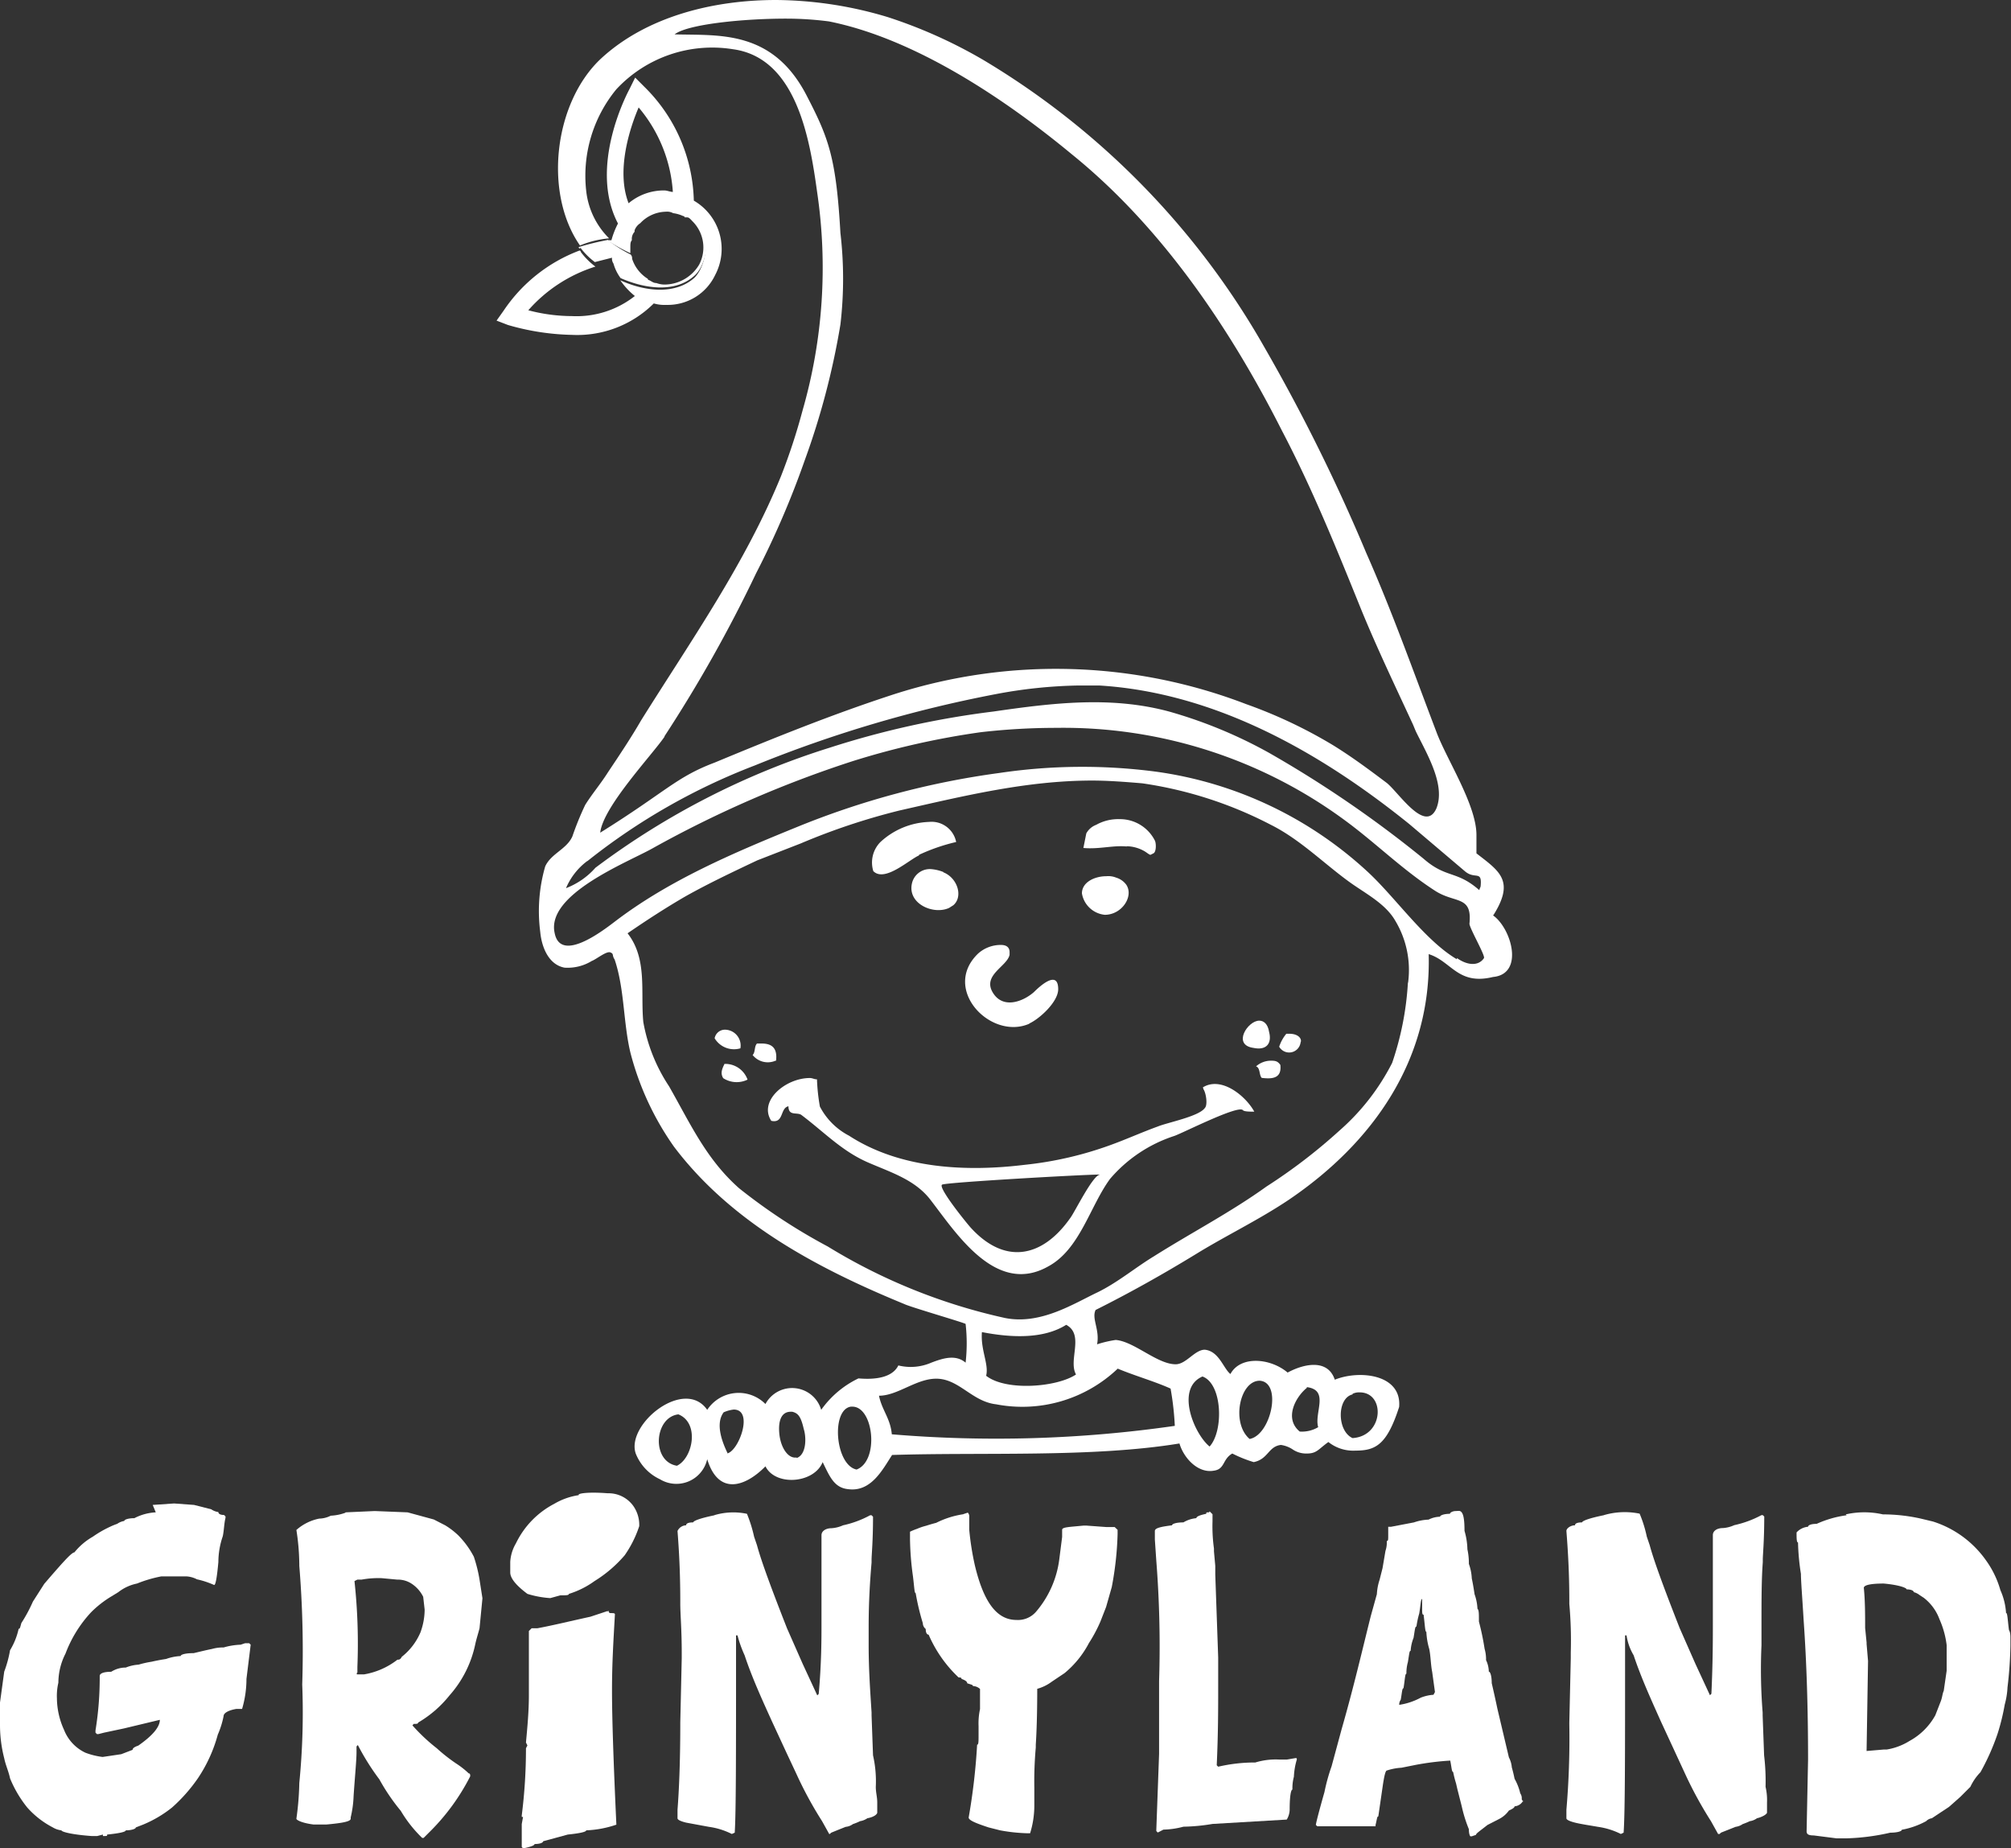
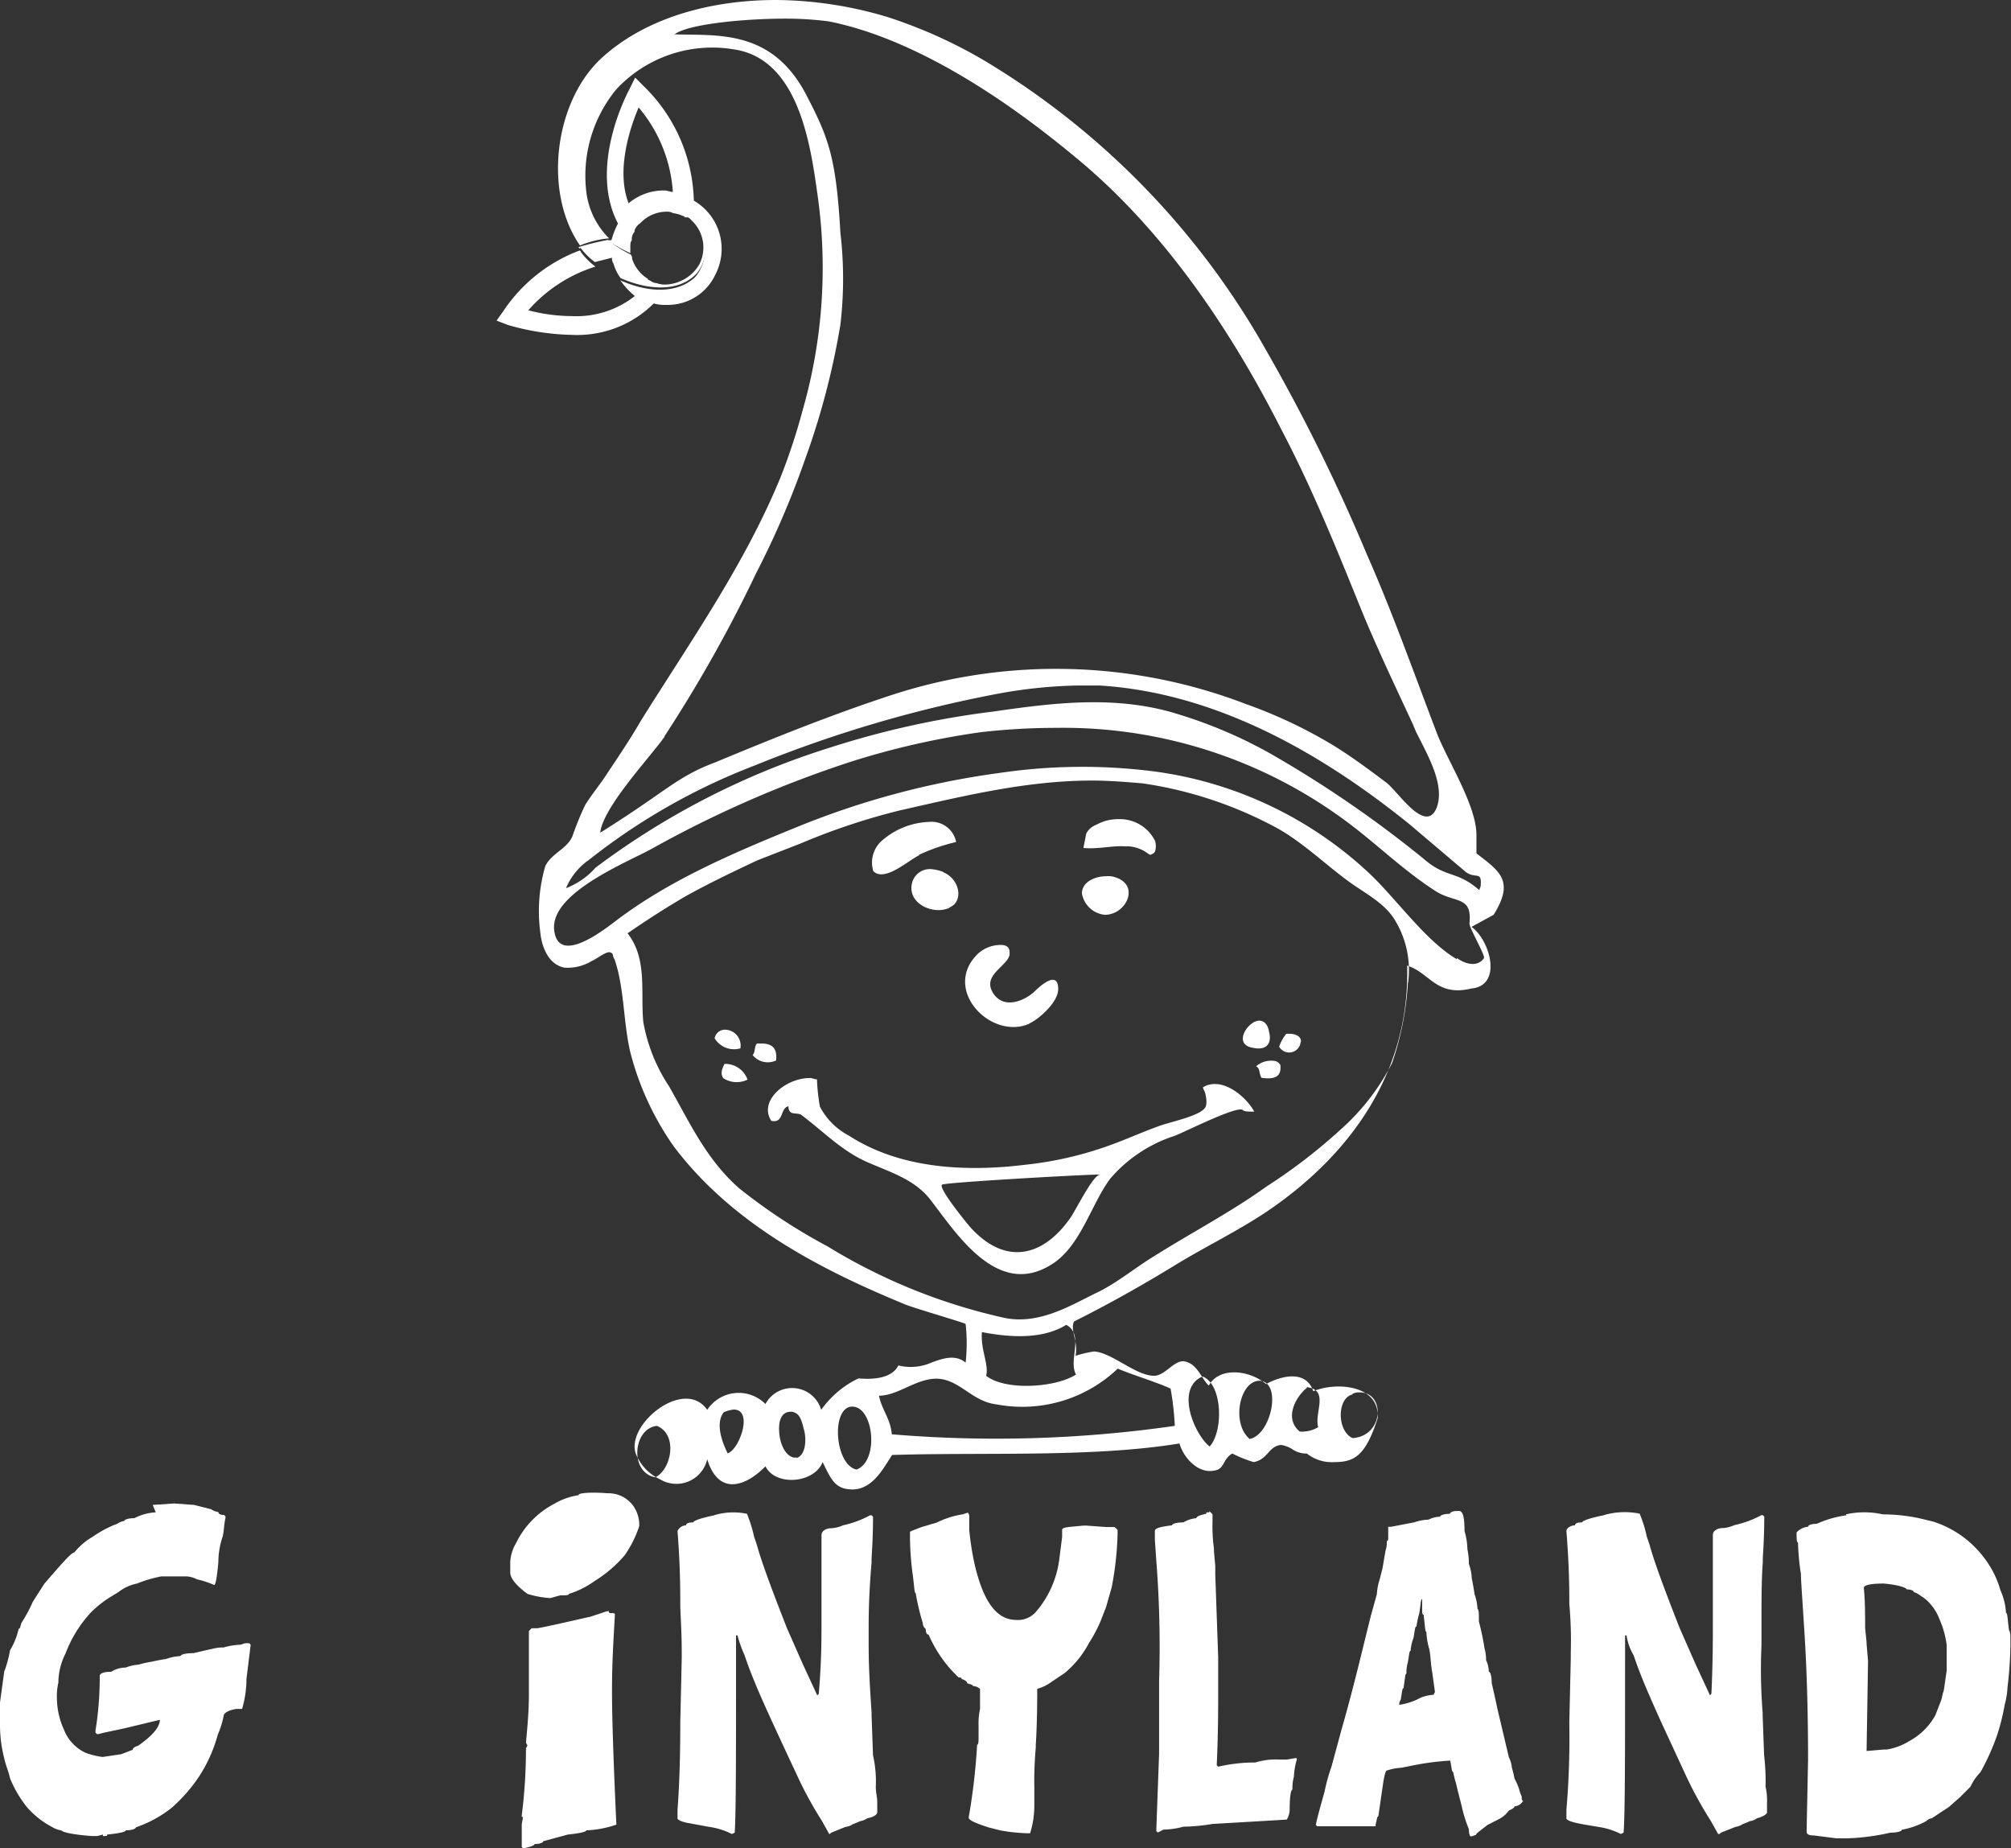
<svg xmlns="http://www.w3.org/2000/svg" viewBox="0 0 138.14 126.95">
  <rect x="0" y="0" width="138.14" height="126.95" fill="#333333" stroke="none" />
  <defs>
    <style>.cls-1{fill:#fff;}</style>
  </defs>
  <title>griny</title>
  <g id="Calque_2" data-name="Calque 2">
    <g id="Calque_1-2" data-name="Calque 1">
      <path class="cls-1" d="M10.7,103.87a3.57,3.57,0,0,0-1.47.4c-.39,0-.69.09-.69.19a1.18,1.18,0,0,0-.49.2,4.46,4.46,0,0,0-.49.2,7.58,7.58,0,0,0-1.18.68,4.46,4.46,0,0,0-1.27,1.08c-.2,0-.89.79-2.07,2.16L2.26,110a10.55,10.55,0,0,1-.79,1.47c-.09.3-.09.4-.19.4a4.77,4.77,0,0,1-.59,1.47,8,8,0,0,1-.4,1.47L0,116.93v1.57a9.16,9.16,0,0,0,.29,2.26c.1.49.3.89.4,1.38a8.05,8.05,0,0,0,1.18,2,6.09,6.09,0,0,0,1.76,1.37,1.43,1.43,0,0,0,.59.2c0,.1.69.29,2.06.39h.4l.39-.1v.1h.1c.19,0,.19,0,.19-.1.89-.09,1.28-.19,1.28-.29.39,0,.69-.1.69-.2l.49-.19a8.18,8.18,0,0,0,2-1.18,11.17,11.17,0,0,0,1.77-2,10.08,10.08,0,0,0,1.37-3,6.11,6.11,0,0,0,.4-1.28c0-.19.29-.39.88-.49h.39a7.28,7.28,0,0,0,.3-2.06l.29-2.35-.1-.1h-.29l-.3.1a4.76,4.76,0,0,0-1.17.19,2.73,2.73,0,0,0-.79.1c-.49.1-.88.2-1.27.29-.59,0-.89.1-.89.2a3.42,3.42,0,0,0-1,.2c-.59.09-1,.19-1,.19a6.63,6.63,0,0,0-.89.2,2.8,2.8,0,0,0-.88.2,1.85,1.85,0,0,0-1,.29c-.49,0-.79.1-.79.29a22.68,22.68,0,0,1-.29,3.74V119l.1.1h.1l.39-.1,1.37-.29,2.46-.59c0,.49-.49,1.08-1.48,1.77-.29.1-.39.19-.39.29l-.78.3-1.28.19a5.09,5.09,0,0,1-1.18-.29,2.9,2.9,0,0,1-1.47-1.57,5.29,5.29,0,0,1-.49-2.16,3.92,3.92,0,0,1,.1-1.08,4.42,4.42,0,0,1,.49-2,8.6,8.6,0,0,1,1.76-2.84,7.23,7.23,0,0,1,1.38-1.08l.49-.3a3.07,3.07,0,0,1,1.28-.59,9,9,0,0,1,1.66-.49h1.77a1.81,1.81,0,0,1,.69.2,6,6,0,0,1,1.18.39c.1,0,.19-.49.29-1.57a5.48,5.48,0,0,1,.3-1.77c.09-.39.09-.88.19-1.27v-.1l-.1-.1c-.29,0-.39-.1-.39-.2a1.12,1.12,0,0,1-.49-.19l-1.18-.3-1.37-.1-1.47.1" />
-       <path class="cls-1" d="M24.55,114.87v-.39a40,40,0,0,0-.2-5.89l.2-.1h.29a6.37,6.37,0,0,1,1.38-.1l1.07.1a1.72,1.72,0,0,1,1,.29,2.29,2.29,0,0,1,.78.89l.1.88a4.58,4.58,0,0,1-.29,1.57,4.26,4.26,0,0,1-1.28,1.67c-.1.2-.2.2-.3.2A5.12,5.12,0,0,1,25,115h-.49v-.1m-.79-11a3.42,3.42,0,0,1-1,.2,1.84,1.84,0,0,1-.79.2,3.33,3.33,0,0,0-1.57.78,16,16,0,0,1,.2,2.36v.1a71.9,71.9,0,0,1,.2,8.15,49.34,49.34,0,0,1-.2,6.77,20.06,20.06,0,0,1-.2,2.45c0,.1.4.3,1.18.4h.88c1.08-.1,1.67-.2,1.67-.4v-.09a7.42,7.42,0,0,0,.2-1.48c.1-1.47.2-2.45.2-3v-.39l.09-.1a16.63,16.63,0,0,0,1.48,2.36,13.91,13.91,0,0,0,1.47,2.16,8.84,8.84,0,0,0,1.47,1.86h.1l.39-.39A14.82,14.82,0,0,0,32.3,122c0-.1,0-.2-.1-.2a5.89,5.89,0,0,0-.88-.69A11.75,11.75,0,0,1,30,120.07a12.42,12.42,0,0,1-1.67-1.57l.09-.1c.2,0,.3,0,.3-.09a7.81,7.81,0,0,0,2.16-1.87,7.63,7.63,0,0,0,1.77-3.53c.09-.4.19-.69.29-1.08l.2-2.06-.2-1.28a10,10,0,0,0-.39-1.57,6.08,6.08,0,0,0-1.08-1.48,5.27,5.27,0,0,0-.89-.68l-.78-.4L28,103.87l-2.26-.09-2,.09" />
      <path class="cls-1" d="M49.09,104.07c-1,.2-1.47.39-1.47.49-.39,0-.49.1-.49.2a.67.67,0,0,0-.59.39c.1,1.28.19,2.85.19,4.81v.2c0,.68.1,1.76.1,3.34v.39l-.1,4.42v.1c0,2.64-.09,4.61-.19,5.89v.58c0,.1.19.2.59.3l1.57.29a5,5,0,0,1,1.57.49l.2-.09c.09-1.38.09-5.4.09-11.88v-1.67h.1a8.34,8.34,0,0,0,.49,1.37c.49,1.48,1.18,3,1.87,4.52l1,2.16.69,1.47a26.34,26.34,0,0,0,1.76,3.24l.49.88H57l.1-.09a104315648858740,104315648858740,0,0,0,1-.4,1,1,0,0,0,.49-.19,3.6,3.6,0,0,0,.49-.2,1.19,1.19,0,0,0,.5-.2c.49-.09.68-.29.68-.39v-.69c0-.39-.1-.68-.1-1.08a8,8,0,0,0-.19-2.16l-.1-2.74v-.2c-.1-1.57-.2-3-.2-4.61v-1.28c0-1.77.1-3.24.2-4.42v-.2c0-.29.1-1.27.1-2.94l-.1-.1h-.1a7,7,0,0,1-1.86.69,2.3,2.3,0,0,1-.79.2c-.39,0-.69.19-.69.48v6.09c0,1.08,0,2.65-.19,4.81l-.1.1-1-2.16-1.08-2.45c-1.08-2.75-1.77-4.62-2.06-5.7l-.2-.59a9.46,9.46,0,0,0-.49-1.57,4.56,4.56,0,0,0-2.26.1" />
      <path class="cls-1" d="M66.17,104a6.13,6.13,0,0,0-1.86.59c-.39.1-.69.2-.69.2A4,4,0,0,0,63,105a4.46,4.46,0,0,0-.49.2v.49a20.14,20.14,0,0,0,.2,2.55c.1.79.1,1.18.19,1.18a16.65,16.65,0,0,0,.49,2.06.52.52,0,0,0,.2.4c0,.29.1.39.2.39a8.83,8.83,0,0,0,2.06,2.94c.1,0,.2,0,.2.1.29.1.39.2.39.3.29.1.39.1.39.19a.74.74,0,0,1,.49.2v1.38a4.63,4.63,0,0,0-.1,1.17v.59c0,.49,0,.69-.1.69a42.71,42.71,0,0,1-.58,5c0,.19.49.39,1.37.68l.79.2a11.75,11.75,0,0,0,1.86.2h.2a6.39,6.39,0,0,0,.29-1.87v-1.27a26.11,26.11,0,0,1,.1-2.75v-.2s.1-1.28.1-3.83a3,3,0,0,0,1-.49l.88-.59a6.71,6.71,0,0,0,1.67-2.06,10.11,10.11,0,0,0,.79-1.48l.39-1,.39-1.37a22.4,22.4,0,0,0,.4-3.63v-.3l-.2-.19H76l-1.37-.1h-.2c-1,.1-1.47.1-1.47.29v.49l-.2,1.57a6.87,6.87,0,0,1-1.57,3.54,1.64,1.64,0,0,1-1.37.59c-1.38,0-2.26-1.28-2.85-3.73a19.05,19.05,0,0,1-.39-2.46v-.88a.37.37,0,0,0-.1-.3l-.3.1" />
      <path class="cls-1" d="M83.06,103.87c-.2,0-.2,0-.2.1-.49.1-.68.2-.68.3a2.08,2.08,0,0,0-.89.29c-.49,0-.78.1-.78.2-.79.1-1.18.19-1.18.39v.59l.1,1.47a75.25,75.25,0,0,1,.19,8.25v5l-.19,5.2v.1l.1.1.39-.2a5.64,5.64,0,0,0,1.37-.2,13.14,13.14,0,0,0,2-.19l5.1-.3a1.37,1.37,0,0,0,.2-.68c0-1,.1-1.38.19-1.38a3,3,0,0,1,.1-.88,4.86,4.86,0,0,1,.2-1.18c0-.1,0-.1-.1-.1l-.59.1h-.49a4.79,4.79,0,0,0-1.67.2,11.09,11.09,0,0,0-2.55.29l-.1-.1c.1-2.16.1-3.93.1-5.4v-2l-.2-5.7v-.59l-.09-1v-.19a11.12,11.12,0,0,1-.1-1.87v-.49l-.1-.1-.1-.1" />
      <path class="cls-1" d="M96.12,117.13a.56.56,0,0,1,.1-.39c.09-.49.09-.79.19-.79.1-.59.1-1,.2-1a2.73,2.73,0,0,1,.1-.79c.1-.59.1-.78.19-.78a2.86,2.86,0,0,1,.2-.89c.1-.59.1-.78.2-.78a6,6,0,0,1,.19-.89c.1-.58.1-1,.2-1v.59c0,.39,0,.49.1.49.1.79.1,1.18.19,1.18a4.86,4.86,0,0,0,.2,1.18c.1.49.1,1.08.2,1.57l.19,1.38-.1.19a2.86,2.86,0,0,0-.88.2,4.47,4.47,0,0,1-1.47.49M100,103.78c-.2,0-.4.1-.4.19-.39,0-.68.1-.68.2a1.84,1.84,0,0,0-.79.2,3.4,3.4,0,0,0-1,.19l-1.57.3h-.2v.59c0,.29,0,.39-.1.39a1.77,1.77,0,0,1-.09.68l-.2,1.18-.2.79a3.78,3.78,0,0,0-.19,1L94.16,111c-.59,2.36-1.18,4.91-2,7.76l-.69,2.55a13,13,0,0,0-.49,1.77c-.39,1.37-.59,2.16-.59,2.26l.1.09h4v-.09c.1-.4.1-.59.19-.59l.3-2.07c.1-.68.19-1.08.29-1.08a3.86,3.86,0,0,1,1-.19l1-.2a18.85,18.85,0,0,1,2.35-.29c.1.49.1.78.2.78a7.49,7.49,0,0,0,.2.79l.09.39.3,1.18a9.46,9.46,0,0,0,.49,1.57c0,.39.1.49.1.49h.1l.29-.1c0-.1.3-.29.79-.68l.78-.4a1.88,1.88,0,0,0,.69-.59c.2-.09.39-.19.39-.29a.72.72,0,0,0,.59-.39v.09l-.1-.19a.58.58,0,0,0-.1-.4,3.78,3.78,0,0,0-.39-1c-.1-.49-.19-.78-.19-.78a1.81,1.81,0,0,0-.2-.69l-.79-3.34a83.22,83.22,0,0,0-.39-1.76c0-.49-.1-.79-.2-.79a1.88,1.88,0,0,0-.19-.79,2.62,2.62,0,0,0-.1-.78,18,18,0,0,0-.39-1.87c0-.59,0-.78-.1-.88a3.42,3.42,0,0,0-.2-1c-.1-.69-.19-1.08-.19-1.08a3.35,3.35,0,0,0-.2-1,4.49,4.49,0,0,0-.1-1,4.9,4.9,0,0,0-.2-1.27c0-.88-.09-1.37-.39-1.37" />
      <path class="cls-1" d="M110.16,104.07c-1,.2-1.48.39-1.48.49-.39,0-.49.1-.49.2-.29,0-.59.2-.59.39.1,1.28.2,2.85.2,4.81v.2a28.17,28.17,0,0,1,.1,3.34v.39l-.1,4.42v.1a58.06,58.06,0,0,1-.2,5.89v.58c0,.1.2.2.59.3s1.08.2,1.58.29a5.08,5.08,0,0,1,1.57.49l.19-.09c.1-1.38.1-5.4.1-11.88v-1.67h.1a3.78,3.78,0,0,0,.49,1.37c.49,1.48,1.18,3,1.86,4.52l1,2.16.68,1.47a27.18,27.18,0,0,0,1.77,3.24l.49.88h.1l.1-.09a43464853691193.15,43464853691193.15,0,0,0,1-.4,1.12,1.12,0,0,0,.49-.19,4.46,4.46,0,0,0,.49-.2,1.08,1.08,0,0,0,.49-.2c.39-.09.69-.29.69-.39v-.69a4,4,0,0,0-.1-1.08,15,15,0,0,0-.1-2.16l-.1-2.74v-.2A37.34,37.34,0,0,1,121,113v-1.28c0-1.77,0-3.24.09-4.42v-.2c0-.29.1-1.27.1-2.94l-.1-.1H121a7.09,7.09,0,0,1-1.87.69,2.25,2.25,0,0,1-.78.2c-.4,0-.69.19-.69.48v6.09c0,1.08,0,2.65-.1,4.81l-.1.1-1-2.16-1.08-2.45c-1.08-2.75-1.77-4.62-2.06-5.7l-.2-.59a8.6,8.6,0,0,0-.49-1.57,5.07,5.07,0,0,0-2.45.1" />
      <path class="cls-1" d="M128.32,114.08l-.1-1.17v-.1l-.1-1c0-.89,0-1.87-.09-2.75,0-.2.49-.3,1.37-.3,1.08.1,1.57.3,1.57.4.3,0,.49.09.49.19a1.09,1.09,0,0,1,.4.2l.29.19a3.3,3.3,0,0,1,1.08,1.48,6.17,6.17,0,0,1,.49,1.77v1.76l-.2,1.38c-.09.19-.09.39-.19.68l-.39,1a4.47,4.47,0,0,1-1.77,1.76,4.26,4.26,0,0,1-1.57.59h-.2l-1.18.1.1-6.19m-1.47-10a7.32,7.32,0,0,0-2.06.59c-.4,0-.59.1-.59.2a1.2,1.2,0,0,0-.79.39c0,.39,0,.69.1.69a15.92,15.92,0,0,0,.2,2.16c0,.49.09,1.57.19,3.24.2,2.84.3,6,.3,9.52l-.1,4.91c0,.19.1.29.49.29l1.57.2h.69a15.32,15.32,0,0,0,3-.39c.49,0,.79-.1.79-.2a5.58,5.58,0,0,0,1.67-.59.7.7,0,0,1,.39-.2l1.18-.78.78-.69.69-.69a3.61,3.61,0,0,1,.69-1,15.82,15.82,0,0,0,1.18-2.65,15.18,15.18,0,0,0,.49-2,5.38,5.38,0,0,0,.19-1.18,27.29,27.29,0,0,0,.2-2.85v-.59c0-.39-.1-.49-.1-.49-.1-.78-.1-1.18-.2-1.18a4.53,4.53,0,0,0-.39-1.57,6.54,6.54,0,0,0-1-2.06,7.07,7.07,0,0,0-3.63-2.65l-.79-.19a11.9,11.9,0,0,0-2.65-.3,5.76,5.76,0,0,0-2.55,0" />
      <path class="cls-1" d="M41.73,110.65l-1.18.39c-1.38.3-2.55.59-3.63.79h-.4l-.19.19v4.42c0,1.08-.1,2.16-.2,3.24l.1.2-.1.19a36.49,36.49,0,0,1-.29,4.62v.1h.09l-.09.49v1.57l.09.1c.5-.1.79-.2.79-.3.39,0,.59-.1.59-.19L39,126c.88-.09,1.27-.19,1.27-.29a7.24,7.24,0,0,0,2.07-.39c-.2-4.32-.3-7.37-.3-9.23s.1-3.44.2-5.21c0-.09-.1-.09-.3-.09s-.09-.3-.19-.1m-2-8a4.63,4.63,0,0,0-1.67.59A6,6,0,0,0,35.44,106a2.83,2.83,0,0,0-.39,1.27V108c0,.39.39.88,1.18,1.47a6.74,6.74,0,0,0,1.57.29l.69-.19c.39,0,.59,0,.59-.1a6.05,6.05,0,0,0,1.76-.88,8.82,8.82,0,0,0,2.07-1.77,7.65,7.65,0,0,0,1-2,2.26,2.26,0,0,0-.4-1.38,2.09,2.09,0,0,0-1.76-.88c-1.28-.1-2,0-2,.1" />
      <path class="cls-1" d="M70.69,70.3c.69-.3,2-1.48,2-2.36,0-1.37-1.27-.2-1.67.2-.78.68-2.16,1.18-2.84,0s1-1.77,1.17-2.56v-.19c0-.3-.19-.49-.58-.49a2.32,2.32,0,0,0-1.58.59c-2.55,2.45.89,6,3.54,4.81" />
      <path class="cls-1" d="M88.56,71h-.2a2.73,2.73,0,0,0-.49.89.79.79,0,0,0,1.47-.3c.1-.19-.09-.59-.78-.59" />
      <path class="cls-1" d="M87.28,72.85a1.54,1.54,0,0,0-1,.39c.3.1.2.59.39.79.79.1,1.38,0,1.28-.89-.2-.29-.39-.29-.69-.29" />
      <path class="cls-1" d="M87.18,70.89c-.09-.59-.39-.79-.68-.79-.79,0-1.87,1.67-.4,1.87.89.19,1.28-.3,1.08-1.08" />
      <path class="cls-1" d="M53.31,72.85c.1-.88-.29-1.18-1-1.18H52c-.2.2-.1.59-.3.79a1.33,1.33,0,0,0,1.57.39" />
      <path class="cls-1" d="M49.78,73.05c-.2.39-.3.68-.1,1a1.7,1.7,0,0,0,1.67.1,1.62,1.62,0,0,0-1.57-1.08" />
      <path class="cls-1" d="M50.86,72a1.09,1.09,0,0,0-1.08-1.28.72.72,0,0,0-.69.59,1.55,1.55,0,0,0,1.77.69" />
      <path class="cls-1" d="M82.67,74.81c.19.3.29,1.08.1,1.28-.4.59-2.56,1-3.24,1.28-1.08.39-2.16.88-3.24,1.27A24.61,24.61,0,0,1,70.4,80c-4,.49-8.55.29-12.08-2a4.69,4.69,0,0,1-2-2,13.27,13.27,0,0,1-.2-1.87c-.2,0-.3-.09-.49-.09-1.67,0-3.54,1.57-2.65,2.94.88.2.59-.88,1.18-1,0,.69.58.39.88.59,1.57,1.18,2.75,2.45,4.52,3.24,1.57.69,3.24,1.18,4.32,2.55,1.76,2.26,4.51,6.68,8.14,4.61,2.16-1.17,2.85-4.12,4.23-6a9.77,9.77,0,0,1,4.41-2.95c.59-.2,4.42-2.16,4.72-1.77.09.1.49.1.78.1-.59-1.08-2.26-2.45-3.53-1.67m-7.07,6c-.49,0-1.77,2.65-2.06,3-1.87,2.65-4.42,3.23-6.78.68-.19-.19-2.35-2.84-2-3s9.72-.69,10.8-.69" />
      <path class="cls-1" d="M77.37,58.12a2.54,2.54,0,0,1,1.17.3c.2.1.4.29.49.29l.2-.1c.2-.09.2-.68.1-.88a2.69,2.69,0,0,0-2.45-1.47,3.08,3.08,0,0,0-1.58.39,1.29,1.29,0,0,0-.68.59l-.2,1c1.08.1,2.06-.2,3-.1" />
      <path class="cls-1" d="M75.89,62.83c1.18,0,2-1.27,1.48-2.06a1.33,1.33,0,0,0-.69-.49,1.44,1.44,0,0,0-.69-.1c-.78,0-1.67.4-1.67,1.18a1.77,1.77,0,0,0,1.57,1.47" />
      <path class="cls-1" d="M63.13,58.71a12.86,12.86,0,0,1,2.55-.88,1.72,1.72,0,0,0-1.86-1.38,5.19,5.19,0,0,0-3.34,1.38,2,2,0,0,0-.49,2c.78.79,2.45-.78,3.14-1.08" />
      <path class="cls-1" d="M64.8,59.89a2.86,2.86,0,0,0-.88-.2,1.26,1.26,0,0,0-1.28,1c-.3,1.38,1.47,2.16,2.55,1.67l.3-.19c.68-.59.29-1.87-.69-2.26" />
-       <path class="cls-1" d="M102.6,62.83c1.47-2.35.39-3-1.18-4.22V57.34c0-2.06-2.06-5.21-2.75-7.07C97.1,46.15,95.63,42,93.86,38a125.29,125.29,0,0,0-7-14.14A54.08,54.08,0,0,0,67.55,4.12,33.4,33.4,0,0,0,61,1.18,27.13,27.13,0,0,0,53.31,0c-4.42,0-8.93,1.18-12,4-3.24,3-4,9.22-1.47,12.86a6.79,6.79,0,0,1,2-.49,5.4,5.4,0,0,1-1.57-3.24,9.34,9.34,0,0,1,2.07-7,9,9,0,0,1,8-2.75c4.41.59,5.3,6.28,5.79,9.81a35.44,35.44,0,0,1-1,15,41.63,41.63,0,0,1-1.48,4.51c-2.45,6-6.18,11.29-9.62,16.79-.68,1.18-1.47,2.36-2.26,3.54-.49.78-1.08,1.47-1.57,2.25a20.42,20.42,0,0,0-.88,2.16c-.39.89-1.47,1.18-1.87,2.07A11.06,11.06,0,0,0,37.11,64c.1,1.08.59,2.26,1.67,2.46A3.17,3.17,0,0,0,40.65,66c.29-.1,1-.69,1.27-.59s.1.19.3.49c.68,2,.59,4.32,1.08,6.38a19.75,19.75,0,0,0,3,6.48c3.93,5.2,9.82,8.34,15.81,10.8.39.2,4.12,1.28,4.22,1.37a11.82,11.82,0,0,1,0,2.66c-.69-.59-1.57-.3-2.36,0a3.54,3.54,0,0,1-2.26.19c-.39.79-1.47,1-2.74.89a6.65,6.65,0,0,0-2.56,2.16,2.08,2.08,0,0,0-3.83-.4,2.59,2.59,0,0,0-4,.4c-1.57-2.26-5.6,1-4.91,3a3.28,3.28,0,0,0,1.67,1.77,2.17,2.17,0,0,0,3.24-1.38c.78,2.55,2.65,1.87,4,.49.69,1.38,3.34,1.18,3.93-.29.49,1,.79,1.77,1.77,1.86,1.57.2,2.36-1.37,3-2.35,6.29-.2,13.75.19,19.74-.79.29,1,1.27,2.06,2.35,1.87.79-.1.59-.79,1.28-1.18a9,9,0,0,0,1.47.59c1-.2,1-1.08,1.87-1.18a2,2,0,0,1,.78.29,1.65,1.65,0,0,0,1,.3c.69,0,.79-.3,1.48-.79a2.74,2.74,0,0,0,1.86.59c1.38,0,2.16-.39,3-3,.19-2.26-2.75-2.55-4.42-1.87-.49-1.47-2.16-1.08-3.24-.49-1.18-1-3.24-1.18-3.93.1-.49-.39-.78-1.57-1.76-1.67-.69,0-1.28,1-2,1-1.27,0-2.85-1.57-4.12-1.67a7.71,7.71,0,0,0-1.28.3c.2-1-.39-1.77-.1-2.36,2.36-1.18,4.62-2.45,6.88-3.83,2.06-1.27,4.32-2.35,6.38-3.73,5.79-3.92,9.82-9.62,9.62-16.88,1.57.49,2,2.16,4.42,1.57,2.16-.2,1.27-3.34,0-4.23m-56.06,37.8c-1.77-.29-1.57-3.33.1-3.53,1.47.59,1,3-.1,3.53M50,99.85c-.39-.79-.88-2.06-.29-2.85a2.34,2.34,0,0,1,.69-.19c1.37,0,.39,2.74-.4,3m4.72.29c-.59.1-1.08-.68-1.18-1.57s.1-1.57.78-1.57h.1c.39.1.59.3.79,1.18.19.59.19,1.77-.49,2m4.12.79c-1.47-.3-1.77-4.12-.39-4.32h.1c1.47,0,1.86,3.73.29,4.32m34.07-5.2a1,1,0,0,1,.49-.1c1.77,0,1.67,3-.49,3.14-1.08-.49-1.08-2.75,0-3m-3.14-.5c1.57.2.49,1.77.78,2.75a2.18,2.18,0,0,1-1.27.3c-1.08-.89-.3-2.36.49-3m-3.24-.49h0c1.57.1.78,3.73-.69,4-1.28-1.08-.69-4,.69-4m-3.93-.29c1.37.49,1.47,3.73.49,4.81-1.08-.88-2.36-4-.49-4.81M45.65,50.56a95.77,95.77,0,0,0,6.29-11.19,60.68,60.68,0,0,0,3.34-7.76,52,52,0,0,0,2.45-9.32,27,27,0,0,0,0-6.29c-.29-5.1-.79-6.48-2.26-9.32C53.12,2,49.38,2.45,46.34,2.36,47.22,1.67,51,1.28,54,1.28a22.83,22.83,0,0,1,2.94.19C62.84,2.65,69,6.77,73.63,10.6c6.19,5,10.9,12,14.44,19,2.06,3.93,3.73,8.05,5.4,12.18,1.08,2.65,2.35,5.3,3.53,7.85.1.2.2.49.3.69.78,1.57,2,3.63,1.37,5.2-.78,1.77-2.65-1.18-3.44-1.77-1.17-.88-2.35-1.76-3.63-2.55a32.85,32.85,0,0,0-6-2.84,36.39,36.39,0,0,0-24.15-.69c-4.22,1.37-8.25,3-12.37,4.71-2.65,1-3.34,2-7.85,4.81.19-1.77,3.53-5.3,4.41-6.58m-5.3,8.54a43.25,43.25,0,0,1,11.49-6.57,87.33,87.33,0,0,1,16.59-4.91,33.26,33.26,0,0,1,5.7-.59H75.5c8,.49,15.22,4.61,21.31,9.52l3.82,3.24c.69.59,1.18-.1,1.08,1,0,.1-.09.2-.09.3-1.57-1.38-2.26-.79-3.83-2.16a78.11,78.11,0,0,0-10.61-7.27,32,32,0,0,0-6.87-2.84c-4-1.08-8-.59-12.08,0A60.91,60.91,0,0,0,57,51.35a53.2,53.2,0,0,0-16.1,8.25A5.15,5.15,0,0,1,38.88,61a4.52,4.52,0,0,1,1.47-1.87M76.78,94c1.17.49,2.55.88,3.63,1.37a20,20,0,0,1,.29,2.56,86,86,0,0,1-19.44.58c-.09-1.08-.68-1.66-.88-2.65,1.28,0,2.55-1.17,3.93-1.17,1.57,0,2.45,1.57,4.12,1.76A9.51,9.51,0,0,0,76.78,94m-2.85.39c-1.28.88-4.81,1.18-6.19.1.2-.79-.39-1.77-.29-3,2,.39,4.22.49,5.79-.5,1.28.69.1,2.46.69,3.44m22.78-26.9A20.64,20.64,0,0,1,95.63,73,15.55,15.55,0,0,1,92,77.66a37.65,37.65,0,0,1-5,3.83c-2.46,1.77-5.11,3.14-7.76,4.81-1.28.78-2.45,1.77-3.83,2.45-1.67.79-3.93,2.26-6.38,1.77a39.51,39.51,0,0,1-12.17-4.91,39.57,39.57,0,0,1-6.09-4c-2.26-2-3.34-4.42-4.81-7a11.65,11.65,0,0,1-1.77-4.42c-.2-2.06.3-4.32-1.08-6.09,1.28-.88,2.65-1.77,4-2.55,1.57-.88,3.24-1.67,4.91-2.46L55,57.93a45.17,45.17,0,0,1,6.77-2.26c4.42-1,8.74-2.06,13.26-2.06,1.08,0,2.26.09,3.44.19a27.71,27.71,0,0,1,8.83,2.85c2,1,3.63,2.65,5.4,3.93,1.08.78,2.46,1.47,3.14,2.65a6.56,6.56,0,0,1,.89,4.22m3.34-1.57c-2.16-1.28-4.13-4.12-6-5.89a26.78,26.78,0,0,0-14.73-7,38.74,38.74,0,0,0-10.7.1,56.8,56.8,0,0,0-13.94,3.73c-4.32,1.76-8.74,3.63-12.47,6.48-.89.68-3.73,2.84-4.13.78-.59-2.65,4.91-4.81,6.68-5.79a77,77,0,0,1,13.75-6,54.63,54.63,0,0,1,8.83-2,45.46,45.46,0,0,1,5.2-.3,32.61,32.61,0,0,1,19.74,6.29c2.16,1.57,4,3.43,6.28,4.9,1.38.89,2.56.3,2.36,2.26,0,.3,1.08,2.16,1,2.36-.39.59-1.18.49-1.86,0" />
+       <path class="cls-1" d="M102.6,62.83c1.47-2.35.39-3-1.18-4.22V57.34c0-2.06-2.06-5.21-2.75-7.07C97.1,46.15,95.63,42,93.86,38a125.29,125.29,0,0,0-7-14.14A54.08,54.08,0,0,0,67.55,4.12,33.4,33.4,0,0,0,61,1.18,27.13,27.13,0,0,0,53.31,0c-4.42,0-8.93,1.18-12,4-3.24,3-4,9.22-1.47,12.86a6.79,6.79,0,0,1,2-.49,5.4,5.4,0,0,1-1.57-3.24,9.34,9.34,0,0,1,2.07-7,9,9,0,0,1,8-2.75c4.41.59,5.3,6.28,5.79,9.81a35.44,35.44,0,0,1-1,15,41.63,41.63,0,0,1-1.48,4.51c-2.45,6-6.18,11.29-9.62,16.79-.68,1.18-1.47,2.36-2.26,3.54-.49.78-1.08,1.47-1.57,2.25a20.42,20.42,0,0,0-.88,2.16c-.39.89-1.47,1.18-1.87,2.07A11.06,11.06,0,0,0,37.11,64c.1,1.08.59,2.26,1.67,2.46A3.17,3.17,0,0,0,40.65,66c.29-.1,1-.69,1.27-.59s.1.19.3.49c.68,2,.59,4.32,1.08,6.38a19.75,19.75,0,0,0,3,6.48c3.93,5.2,9.82,8.34,15.81,10.8.39.2,4.12,1.28,4.22,1.37a11.82,11.82,0,0,1,0,2.66c-.69-.59-1.57-.3-2.36,0a3.54,3.54,0,0,1-2.26.19c-.39.79-1.47,1-2.74.89a6.65,6.65,0,0,0-2.56,2.16,2.08,2.08,0,0,0-3.83-.4,2.59,2.59,0,0,0-4,.4c-1.57-2.26-5.6,1-4.91,3a3.28,3.28,0,0,0,1.67,1.77,2.17,2.17,0,0,0,3.24-1.38c.78,2.55,2.65,1.87,4,.49.69,1.38,3.34,1.18,3.93-.29.49,1,.79,1.77,1.77,1.86,1.57.2,2.36-1.37,3-2.35,6.29-.2,13.75.19,19.74-.79.29,1,1.27,2.06,2.35,1.87.79-.1.59-.79,1.28-1.18a9,9,0,0,0,1.47.59c1-.2,1-1.08,1.87-1.18a2,2,0,0,1,.78.29,1.65,1.65,0,0,0,1,.3a2.74,2.74,0,0,0,1.86.59c1.38,0,2.16-.39,3-3,.19-2.26-2.75-2.55-4.42-1.87-.49-1.47-2.16-1.08-3.24-.49-1.18-1-3.24-1.18-3.93.1-.49-.39-.78-1.57-1.76-1.67-.69,0-1.28,1-2,1-1.27,0-2.85-1.57-4.12-1.67a7.71,7.71,0,0,0-1.28.3c.2-1-.39-1.77-.1-2.36,2.36-1.18,4.62-2.45,6.88-3.83,2.06-1.27,4.32-2.35,6.38-3.73,5.79-3.92,9.82-9.62,9.62-16.88,1.57.49,2,2.16,4.42,1.57,2.16-.2,1.27-3.34,0-4.23m-56.06,37.8c-1.77-.29-1.57-3.33.1-3.53,1.47.59,1,3-.1,3.53M50,99.85c-.39-.79-.88-2.06-.29-2.85a2.34,2.34,0,0,1,.69-.19c1.37,0,.39,2.74-.4,3m4.72.29c-.59.1-1.08-.68-1.18-1.57s.1-1.57.78-1.57h.1c.39.1.59.3.79,1.18.19.59.19,1.77-.49,2m4.12.79c-1.47-.3-1.77-4.12-.39-4.32h.1c1.47,0,1.86,3.73.29,4.32m34.07-5.2a1,1,0,0,1,.49-.1c1.77,0,1.67,3-.49,3.14-1.08-.49-1.08-2.75,0-3m-3.14-.5c1.57.2.49,1.77.78,2.75a2.18,2.18,0,0,1-1.27.3c-1.08-.89-.3-2.36.49-3m-3.24-.49h0c1.57.1.78,3.73-.69,4-1.28-1.08-.69-4,.69-4m-3.93-.29c1.37.49,1.47,3.73.49,4.81-1.08-.88-2.36-4-.49-4.81M45.65,50.56a95.77,95.77,0,0,0,6.29-11.19,60.68,60.68,0,0,0,3.34-7.76,52,52,0,0,0,2.45-9.32,27,27,0,0,0,0-6.29c-.29-5.1-.79-6.48-2.26-9.32C53.12,2,49.38,2.45,46.34,2.36,47.22,1.67,51,1.28,54,1.28a22.83,22.83,0,0,1,2.94.19C62.84,2.65,69,6.77,73.63,10.6c6.19,5,10.9,12,14.44,19,2.06,3.93,3.73,8.05,5.4,12.18,1.08,2.65,2.35,5.3,3.53,7.85.1.2.2.49.3.69.78,1.57,2,3.63,1.37,5.2-.78,1.77-2.65-1.18-3.44-1.77-1.17-.88-2.35-1.76-3.63-2.55a32.85,32.85,0,0,0-6-2.84,36.39,36.39,0,0,0-24.15-.69c-4.22,1.37-8.25,3-12.37,4.71-2.65,1-3.34,2-7.85,4.81.19-1.77,3.53-5.3,4.41-6.58m-5.3,8.54a43.25,43.25,0,0,1,11.49-6.57,87.33,87.33,0,0,1,16.59-4.91,33.26,33.26,0,0,1,5.7-.59H75.5c8,.49,15.22,4.61,21.31,9.52l3.82,3.24c.69.59,1.18-.1,1.08,1,0,.1-.09.2-.09.3-1.57-1.38-2.26-.79-3.83-2.16a78.11,78.11,0,0,0-10.61-7.27,32,32,0,0,0-6.87-2.84c-4-1.08-8-.59-12.08,0A60.91,60.91,0,0,0,57,51.35a53.2,53.2,0,0,0-16.1,8.25A5.15,5.15,0,0,1,38.88,61a4.52,4.52,0,0,1,1.47-1.87M76.78,94c1.17.49,2.55.88,3.63,1.37a20,20,0,0,1,.29,2.56,86,86,0,0,1-19.44.58c-.09-1.08-.68-1.66-.88-2.65,1.28,0,2.55-1.17,3.93-1.17,1.57,0,2.45,1.57,4.12,1.76A9.51,9.51,0,0,0,76.78,94m-2.85.39c-1.28.88-4.81,1.18-6.19.1.2-.79-.39-1.77-.29-3,2,.39,4.22.49,5.79-.5,1.28.69.1,2.46.69,3.44m22.78-26.9A20.64,20.64,0,0,1,95.63,73,15.55,15.55,0,0,1,92,77.66a37.65,37.65,0,0,1-5,3.83c-2.46,1.77-5.11,3.14-7.76,4.81-1.28.78-2.45,1.77-3.83,2.45-1.67.79-3.93,2.26-6.38,1.77a39.51,39.51,0,0,1-12.17-4.91,39.57,39.57,0,0,1-6.09-4c-2.26-2-3.34-4.42-4.81-7a11.65,11.65,0,0,1-1.77-4.42c-.2-2.06.3-4.32-1.08-6.09,1.28-.88,2.65-1.77,4-2.55,1.57-.88,3.24-1.67,4.91-2.46L55,57.93a45.17,45.17,0,0,1,6.77-2.26c4.42-1,8.74-2.06,13.26-2.06,1.08,0,2.26.09,3.44.19a27.71,27.71,0,0,1,8.83,2.85c2,1,3.63,2.65,5.4,3.93,1.08.78,2.46,1.47,3.14,2.65a6.56,6.56,0,0,1,.89,4.22m3.34-1.57c-2.16-1.28-4.13-4.12-6-5.89a26.78,26.78,0,0,0-14.73-7,38.74,38.74,0,0,0-10.7.1,56.8,56.8,0,0,0-13.94,3.73c-4.32,1.76-8.74,3.63-12.47,6.48-.89.68-3.73,2.84-4.13.78-.59-2.65,4.91-4.81,6.68-5.79a77,77,0,0,1,13.75-6,54.63,54.63,0,0,1,8.83-2,45.46,45.46,0,0,1,5.2-.3,32.61,32.61,0,0,1,19.74,6.29c2.16,1.57,4,3.43,6.28,4.9,1.38.89,2.56.3,2.36,2.26,0,.3,1.08,2.16,1,2.36-.39.59-1.18.49-1.86,0" />
      <path class="cls-1" d="M43.3,17.38V17c0-.2,0-.4.1-.49v-.1a.71.71,0,0,1,.19-.49v-.1a1,1,0,0,1,.39-.49,2.48,2.48,0,0,1,1.77-.79.85.85,0,0,1,.49.1,2.4,2.4,0,0,1,.69.2s.1,0,.1.09c1.86-.09,1.77,3,.69,4.13-1.28,1.17-3.34,1-5.11.19a5.07,5.07,0,0,0,1,1.08,6.47,6.47,0,0,1-4.32,1.38,11.85,11.85,0,0,1-3-.4,10.2,10.2,0,0,1,4.61-3,4.79,4.79,0,0,1-1-1,.1.1,0,0,0-.1-.1,10.88,10.88,0,0,0-5.2,4.12l-.49.69.78.3a16.86,16.86,0,0,0,4.42.68,7.45,7.45,0,0,0,5.6-2.16,2.65,2.65,0,0,0,.88.1,3.6,3.6,0,0,0,3.34-2.06,3.83,3.83,0,0,0-1.47-5.1,11.32,11.32,0,0,0-3.44-7.86l-.59-.59-.39.79c-.1.19-2.85,5.3-.79,9.23A5.83,5.83,0,0,0,42,16.5h-.29a12.07,12.07,0,0,0,1.57.88m.59-10a10,10,0,0,1,2.35,5.8c-.19,0-.39-.1-.59-.1a3.76,3.76,0,0,0-2.45.88c-.88-2.26.1-5.2.69-6.58" />
      <path class="cls-1" d="M39.86,17a5,5,0,0,0,1,1l1.18-.3a.6.6,0,0,0,.1.4,3.11,3.11,0,0,0,.49,1c1.77.78,3.83,1,5.11-.2,1.08-1,1.27-4.22-.69-4.12a1.68,1.68,0,0,1,.49.39,2.54,2.54,0,0,1,.49,3,2.79,2.79,0,0,1-2.26,1.37,1.61,1.61,0,0,1-.68-.1c-.2,0-.3-.1-.5-.2a.09.09,0,0,1-.09-.09,2.54,2.54,0,0,1-1.08-1.38.36.36,0,0,0-.1-.29,8.85,8.85,0,0,1-1.57-1,18.82,18.82,0,0,0-2,.49.1.1,0,0,0,.1.1" />
    </g>
  </g>
</svg>